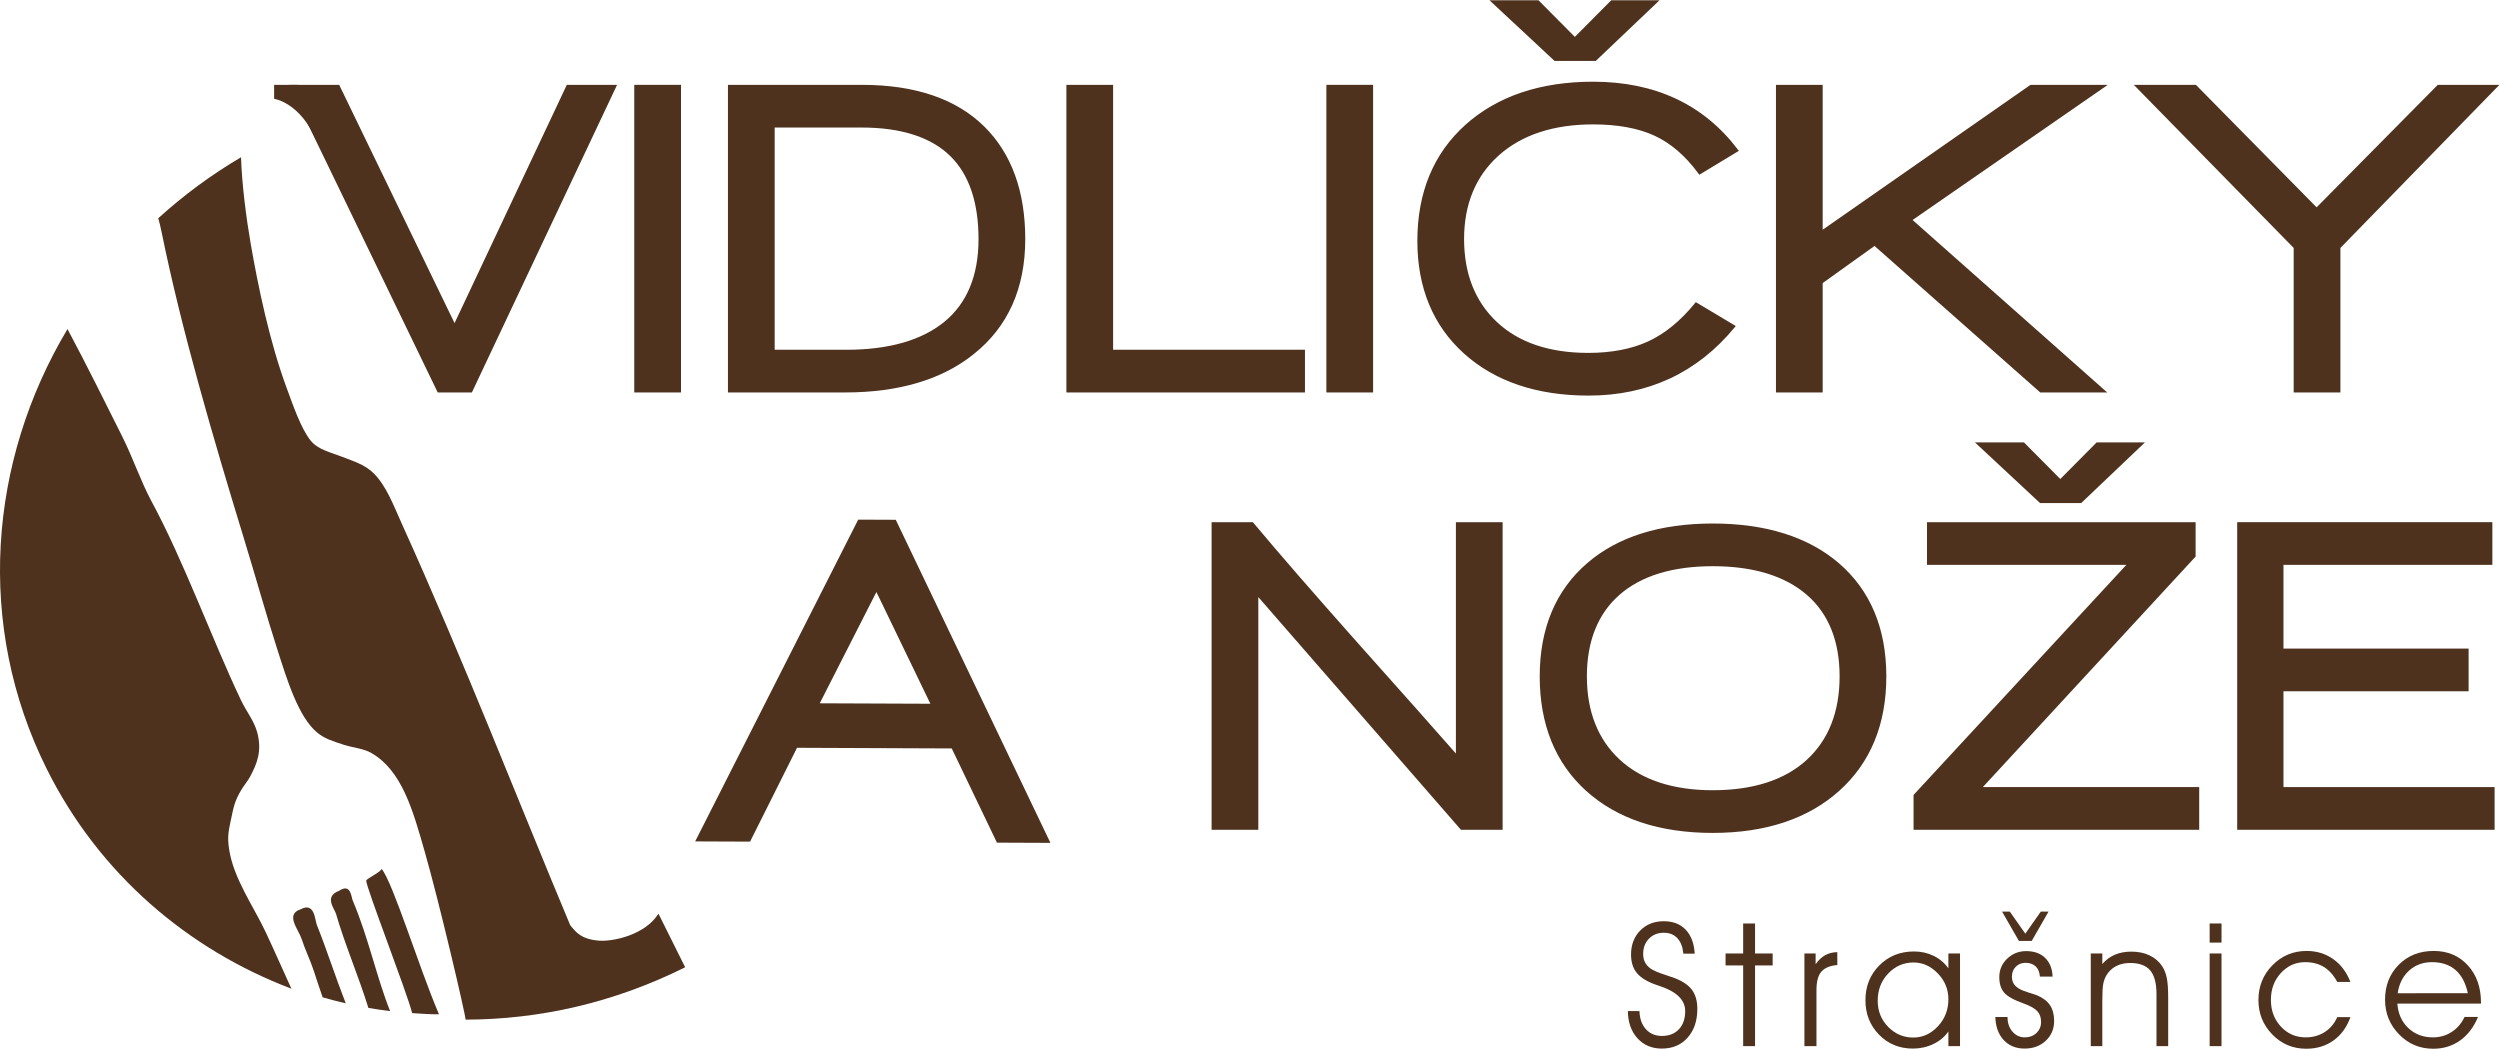
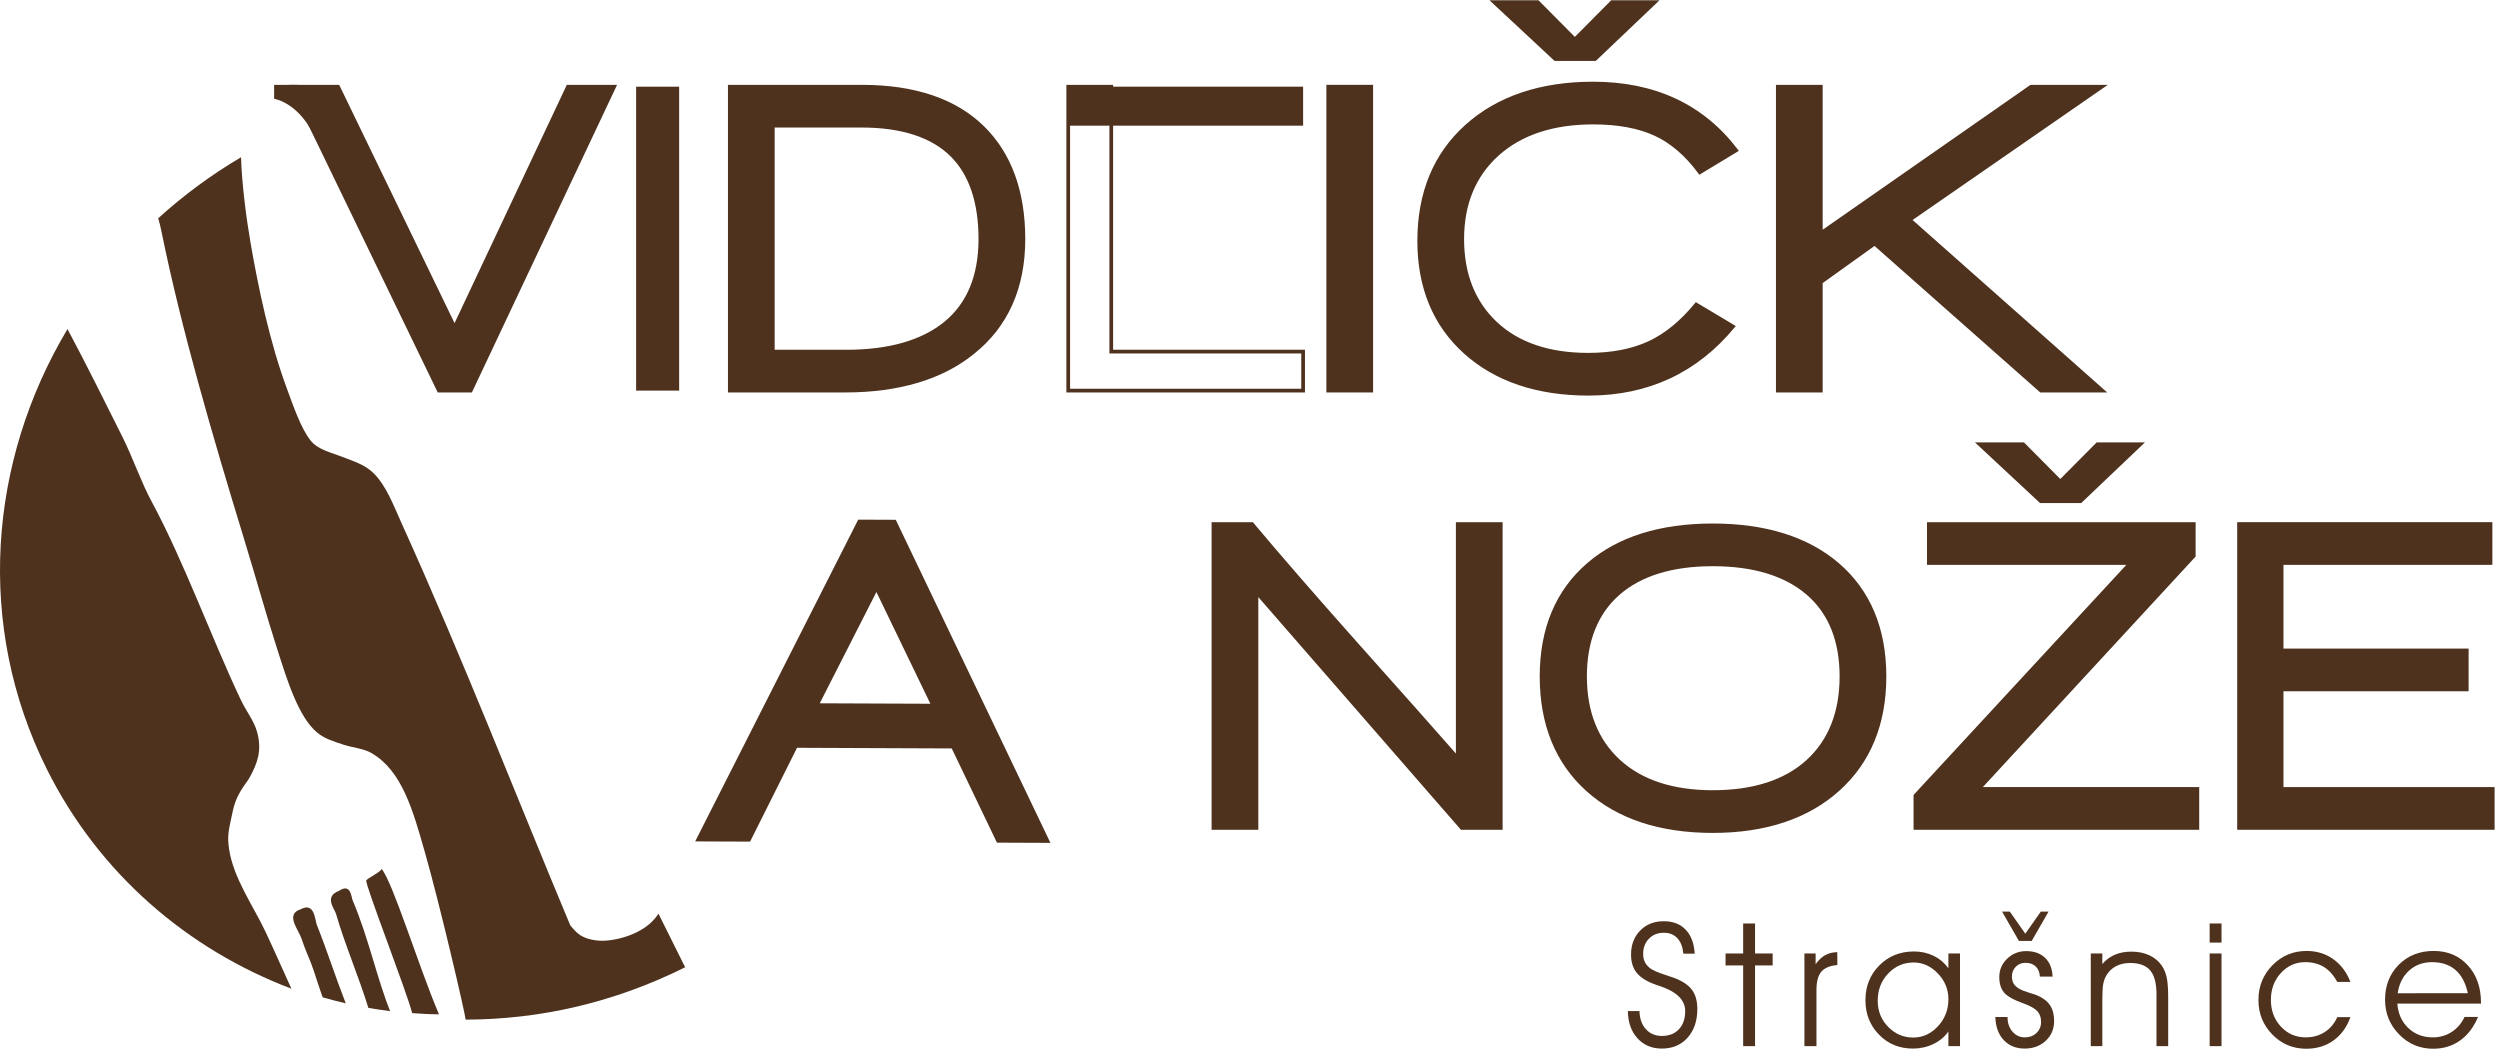
<svg xmlns="http://www.w3.org/2000/svg" viewBox="0 0 676.147 283.64" height="283.64" width="676.147" xml:space="preserve" id="svg2" version="1.1">
  <defs id="defs6" />
  <g transform="matrix(1.333,0,0,-1.333,0,283.64)" id="g10">
    <g transform="scale(0.1)" id="g12">
      <path id="path14" style="fill:#4e321e;fill-opacity:1;fill-rule:nonzero;stroke:none" d="m 4141.07,1112.18 -121.34,113.07 h 84.68 l 74.57,-75.12 h 2.53 l 74.57,75.12 h 83.42 l -118.81,-113.07 h -79.62" />
      <path id="path16" style="fill:#4e321e;fill-opacity:1;fill-rule:nonzero;stroke:none" d="m 4143.04,1117.18 h 75.65 l 108.3,103.07 h -68.83 l -74.57,-75.12 h -6.69 l -74.57,75.12 h -69.9 z m 79.65,-10 h -83.59 l -132.06,123.07 h 99.45 l 73.75,-74.29 73.76,74.29 h 98.01 l -129.32,-123.07" />
      <path id="path18" style="fill:#4e321e;fill-opacity:1;fill-rule:nonzero;stroke:none" d="m 3156.11,2009.2 -121.34,113.07 h 84.68 l 74.57,-75.12 h 2.53 l 74.57,75.12 h 83.42 L 3235.73,2009.2 h -79.62" />
      <path id="path20" style="fill:#4e321e;fill-opacity:1;fill-rule:nonzero;stroke:none" d="m 3158.08,2014.2 h 75.65 l 108.3,103.07 h -68.83 l -74.57,-75.12 h -6.69 l -74.57,75.12 h -69.9 z m 79.65,-10 h -83.59 l -132.06,123.07 h 99.45 l 73.75,-74.29 73.76,74.29 h 98.01 L 3237.73,2004.2" />
      <path id="path22" style="fill:#4e321e;fill-opacity:1;fill-rule:nonzero;stroke:none" d="m 892.832,1339.06 h 59.84 l 287.498,609.13 h -85.38 L 922.355,1454.84 683.492,1948.19 h -85.347 z m 64.594,-7.5 h -69.301 l -1.02,2.12 -300.921,622.01 h 102.004 l 234.078,-483.44 227.764,483.44 h 101.98 L 957.426,1331.56" />
      <path id="path24" style="fill:#4e321e;fill-opacity:1;fill-rule:nonzero;stroke:none" d="m 1290.64,1335.31 v 616.63 h 87.32 v -616.63 h -87.32" />
-       <path id="path26" style="fill:#4e321e;fill-opacity:1;fill-rule:nonzero;stroke:none" d="m 1294.39,1339.06 h 79.82 v 609.13 h -79.82 z m 87.32,-7.5 h -94.82 v 624.13 h 94.82 v -624.13" />
      <path id="path28" style="fill:#4e321e;fill-opacity:1;fill-rule:nonzero;stroke:none" d="m 1931.83,1812.79 c -40.02,40.02 -101.27,60.03 -183.72,60.03 h -180.08 v -458.39 h 149.16 c 87.31,0 154.46,19.25 201.45,57.76 46.98,38.49 70.49,95.33 70.49,170.52 0,75.18 -19.11,131.88 -57.3,170.08 z m 41.83,-400.18 c -63.66,-51.54 -150.06,-77.3 -259.2,-77.3 h -233.74 v 616.63 h 268.3 c 107.32,0 189.17,-27.89 245.56,-83.67 54.57,-53.97 81.86,-129.15 81.86,-225.56 0,-98.83 -34.27,-175.53 -102.78,-230.1" />
      <path id="path30" style="fill:#4e321e;fill-opacity:1;fill-rule:nonzero;stroke:none" d="m 1571.78,1418.18 h 145.41 c 86.02,0 153,19.15 199.07,56.91 45.86,37.58 69.12,93.97 69.12,167.62 0,73.8 -18.92,130.13 -56.21,167.43 -39.1,39.1 -100.01,58.93 -181.06,58.93 h -176.33 z m 145.41,-7.5 h -152.91 v 465.89 h 183.83 c 83.11,0 145.81,-20.57 186.37,-61.12 38.75,-38.76 58.4,-96.88 58.4,-172.74 0,-76 -24.18,-134.35 -71.86,-173.42 -47.46,-38.89 -116.03,-58.61 -203.83,-58.61 z m -232.72,-71.62 h 229.99 c 107.75,0 194.16,25.73 256.84,76.47 67.28,53.59 101.39,130.02 101.39,227.18 0,94.91 -27.17,169.9 -80.75,222.9 -55.4,54.8 -137.13,82.58 -242.92,82.58 h -264.55 z m 229.99,-7.5 h -237.49 v 624.13 h 272.05 c 107.84,0 191.34,-28.51 248.2,-84.75 55.05,-54.46 82.97,-131.24 82.97,-228.23 0,-99.56 -35.06,-177.96 -104.19,-233.03 -64.03,-51.83 -152.03,-78.12 -261.54,-78.12" />
-       <path id="path32" style="fill:#4e321e;fill-opacity:1;fill-rule:nonzero;stroke:none" d="m 2167.37,1335.31 v 616.63 h 87.32 v -537.51 h 389.26 v -79.12 h -476.58" />
+       <path id="path32" style="fill:#4e321e;fill-opacity:1;fill-rule:nonzero;stroke:none" d="m 2167.37,1335.31 v 616.63 h 87.32 h 389.26 v -79.12 h -476.58" />
      <path id="path34" style="fill:#4e321e;fill-opacity:1;fill-rule:nonzero;stroke:none" d="m 2171.12,1339.06 h 469.08 v 71.62 h -389.26 v 537.51 h -79.82 z m 476.58,-7.5 h -484.08 v 624.13 h 94.82 v -537.51 h 389.26 v -86.62" />
      <path id="path36" style="fill:#4e321e;fill-opacity:1;fill-rule:nonzero;stroke:none" d="m 2694.88,1335.31 v 616.63 h 87.3 v -616.63 h -87.3" />
      <path id="path38" style="fill:#4e321e;fill-opacity:1;fill-rule:nonzero;stroke:none" d="m 2698.63,1339.06 h 79.8 v 609.13 h -79.8 z m 87.3,-7.5 h -94.8 v 624.13 h 94.8 v -624.13" />
      <path id="path40" style="fill:#4e321e;fill-opacity:1;fill-rule:nonzero;stroke:none" d="m 3448.81,1778.23 c -26.68,36.38 -56.83,62.3 -90.48,77.76 -33.66,15.47 -75.65,23.19 -125.97,23.19 -81.86,0 -146.58,-21.37 -194.18,-64.12 -47.61,-42.74 -71.39,-100.2 -71.39,-172.35 0,-71.55 22.58,-128.55 67.76,-170.98 45.15,-42.45 107.77,-63.66 187.81,-63.66 47.89,0 88.97,7.87 123.23,23.64 34.25,15.77 66.24,41.84 95.95,78.22 l 74.58,-44.56 c -75.19,-90.96 -172.8,-136.43 -292.85,-136.43 -104.3,0 -187.67,28.04 -250.12,84.13 -62.45,56.07 -93.67,131.42 -93.67,226.01 0,97.62 32.13,175.22 96.4,232.83 64.26,57.59 149.76,86.4 256.48,86.4 124.9,0 221.6,-45.18 290.13,-135.52 l -73.68,-44.56" />
      <path id="path42" style="fill:#4e321e;fill-opacity:1;fill-rule:nonzero;stroke:none" d="m 3232.36,1954.56 c -105.27,0 -190.71,-28.74 -253.98,-85.44 -63.14,-56.6 -95.15,-133.99 -95.15,-230.04 0,-93.05 31.09,-168.15 92.43,-223.22 61.43,-55.19 144.75,-83.17 247.61,-83.17 116.82,0 213.41,44.31 287.15,131.71 l -68.03,40.66 c -29.38,-35.37 -61.4,-61.18 -95.23,-76.76 -34.57,-15.91 -76.56,-23.98 -124.8,-23.98 -80.68,0 -144.73,21.76 -190.38,64.68 -45.74,42.96 -68.94,101.41 -68.94,173.71 0,72.95 24.44,131.87 72.63,175.14 48.08,43.19 114.26,65.08 196.69,65.08 50.63,0 93.54,-7.91 127.53,-23.53 33.21,-15.26 63.44,-40.88 89.9,-76.19 l 67.17,40.62 c -67.34,86.76 -163.06,130.73 -284.6,130.73 z m -9.09,-629.37 c -104.77,0 -189.77,28.63 -252.63,85.09 -62.98,56.55 -94.91,133.53 -94.91,228.8 0,98.27 32.85,177.54 97.65,235.62 64.67,57.97 151.81,87.36 258.98,87.36 125.55,0 224.16,-46.1 293.11,-137 l 2.52,-3.32 -80.17,-48.49 -2.03,2.77 c -26.19,35.69 -56.14,61.45 -89.03,76.56 -33,15.16 -74.85,22.85 -124.4,22.85 -80.52,0 -145.01,-21.25 -191.67,-63.16 -46.54,-41.79 -70.15,-98.83 -70.15,-169.56 0,-70.15 22.4,-126.75 66.57,-168.24 44.22,-41.58 106.55,-62.65 185.25,-62.65 47.15,0 88.08,7.84 121.66,23.3 33.58,15.45 65.41,41.42 94.62,77.18 l 2.04,2.51 81.11,-48.47 -2.78,-3.36 c -75.58,-91.43 -175.08,-137.79 -295.74,-137.79" />
      <path id="path44" style="fill:#4e321e;fill-opacity:1;fill-rule:nonzero;stroke:none" d="m 4140.93,1335.31 -337.42,298.32 -109.14,-78.22 v -220.1 h -87.3 v 616.63 h 87.3 v -297.4 l 426.55,297.4 h 143.7 l -390.17,-270.12 391.08,-346.51 h -124.6" />
      <path id="path46" style="fill:#4e321e;fill-opacity:1;fill-rule:nonzero;stroke:none" d="m 4142.35,1339.06 h 113.3 l -387.27,343.13 384.24,266 H 4122.1 l -431.48,-300.84 v 300.84 h -79.8 v -609.13 h 79.8 v 218.27 l 113.13,81.08 2.24,-1.98 z m 133.07,-7.5 h -135.9 l -336.25,297.27 -105.15,-75.35 v -221.92 h -94.8 v 624.13 h 94.8 v -293.96 l 421.62,293.96 h 156.89 l -396.12,-274.23 394.91,-349.9" />
-       <path id="path48" style="fill:#4e321e;fill-opacity:1;fill-rule:nonzero;stroke:none" d="m 4744.84,1626.34 v -291.03 h -87.32 v 291.03 l -319.22,325.6 h 115.5 l 246.47,-250.11 247.38,250.11 h 114.6 l -317.41,-325.6" />
-       <path id="path50" style="fill:#4e321e;fill-opacity:1;fill-rule:nonzero;stroke:none" d="m 4661.27,1339.06 h 79.82 v 288.81 l 312.26,320.32 h -104.14 l -248.95,-251.7 -248.03,251.7 h -105.01 l 314.05,-320.31 z m 87.32,-7.5 h -94.82 v 293.25 l -324.4,330.88 h 126.01 l 244.9,-248.52 245.81,248.52 h 125.06 l -322.56,-330.87 v -293.26" />
      <path id="path52" style="fill:#4e321e;fill-opacity:1;fill-rule:nonzero;stroke:none" d="M 2965.86,448 2549.31,926.391 V 448 h -87.3 v 616.63 h 78.21 c 52.75,-63.07 122.78,-143.689 210.09,-241.931 105.51,-118.23 174.63,-196.148 207.37,-233.738 v 475.669 h 87.31 V 448 h -79.13" />
      <path id="path54" style="fill:#4e321e;fill-opacity:1;fill-rule:nonzero;stroke:none" d="m 2967.57,451.75 h 73.67 v 609.13 h -79.81 V 578.949 l -6.58,7.551 c -32.95,37.84 -102.72,116.461 -207.35,233.699 -86.55,97.403 -156.87,178.36 -209.03,240.681 h -72.71 V 451.75 h 79.8 v 484.66 z m 81.17,-7.5 h -84.58 l -411.1,472.121 V 444.25 h -94.8 v 624.13 h 83.71 l 1.13,-1.34 c 52.23,-62.45 122.88,-143.821 210.01,-241.849 98.14,-109.972 165.61,-185.98 200.82,-226.23 v 469.419 h 94.81 V 444.25" />
      <path id="path56" style="fill:#4e321e;fill-opacity:1;fill-rule:nonzero;stroke:none" d="m 3667.98,924.121 c -45.48,39.098 -109.74,58.66 -192.81,58.66 -83.08,0 -147.04,-19.711 -191.9,-59.121 -44.88,-39.422 -67.31,-95.5 -67.31,-168.25 0,-72.762 22.75,-130.058 68.21,-171.89 45.48,-41.84 109.15,-62.758 191,-62.758 83.07,0 147.33,20.758 192.81,62.297 45.48,41.523 68.22,98.972 68.22,172.351 0,73.352 -22.74,129.602 -68.22,168.711 z m 61.39,-397.91 c -62.75,-56.391 -147.49,-84.582 -254.2,-84.582 -107.32,0 -192.06,28.043 -254.2,84.133 -62.16,56.078 -93.22,132.629 -93.22,229.648 0,97 31.83,172.801 95.49,227.371 61.24,52.749 145.21,79.119 251.93,79.119 106.71,0 191,-26.37 252.84,-79.119 63.66,-54.57 95.5,-130.371 95.5,-227.371 0,-96.41 -31.38,-172.801 -94.14,-229.199" />
      <path id="path58" style="fill:#4e321e;fill-opacity:1;fill-rule:nonzero;stroke:none" d="m 3475.17,979.031 c -81.74,0 -145.47,-19.582 -189.43,-58.191 -43.81,-38.488 -66.03,-94.149 -66.03,-165.43 0,-71.32 22.54,-128.23 67,-169.129 44.55,-40.992 107.96,-61.769 188.46,-61.769 81.71,0 145.73,20.629 190.28,61.32 44.46,40.59 67,97.637 67,169.578 0,71.879 -22.51,127.692 -66.91,165.871 -44.58,38.321 -108.62,57.75 -190.37,57.75 z m 0,-462.019 c -82.44,0 -147.56,21.449 -193.53,63.738 -46.07,42.391 -69.43,101.148 -69.43,174.66 0,73.531 23.08,131.09 68.59,171.059 45.36,39.859 110.76,60.062 194.37,60.062 83.59,0 149.29,-20.043 195.25,-59.57 46.14,-39.672 69.53,-97.391 69.53,-171.551 0,-74.14 -23.36,-133.058 -69.44,-175.129 -45.97,-41.98 -111.7,-63.269 -195.34,-63.269 z m 0,541.138 c -105.29,0 -189.23,-26.31 -249.48,-78.209 -62.5,-53.57 -94.19,-129.109 -94.19,-224.531 0,-95.469 30.95,-171.801 91.98,-226.871 61.13,-55.18 145.81,-83.16 251.69,-83.16 105.26,0 189.94,28.141 251.69,83.621 61.64,55.379 92.9,131.57 92.9,226.41 0,95.41 -31.69,170.961 -94.19,224.52 -60.86,51.91 -145.11,78.22 -250.4,78.22 z m 0,-620.271 c -107.79,0 -194.16,28.633 -256.71,85.101 -62.68,56.54 -94.46,134.739 -94.46,232.43 0,97.699 32.57,175.172 96.8,230.219 61.65,53.101 147.23,80.021 254.37,80.021 107.13,0 193.02,-26.92 255.27,-80.021 64.25,-55.059 96.82,-132.527 96.82,-230.219 0,-97.058 -32.09,-175.121 -95.38,-231.988 -63.17,-56.762 -149.54,-85.543 -256.71,-85.543" />
      <path id="path60" style="fill:#4e321e;fill-opacity:1;fill-rule:nonzero;stroke:none" d="m 3886.25,448 v 65.488 l 436.56,472.024 h -409.27 v 79.118 h 537.51 v -64.57 L 4014.49,527.121 h 443.84 V 448 h -572.08" />
      <path id="path62" style="fill:#4e321e;fill-opacity:1;fill-rule:nonzero;stroke:none" d="m 3890,451.75 h 564.58 v 71.621 h -448.66 l 441.38,478.149 v 59.36 h -530.01 v -71.618 h 414.09 L 3890,512.02 Z m 572.08,-7.5 H 3882.5 v 70.699 l 1,1.082 430.73,465.731 h -404.44 v 86.618 h 545.01 v -69.79 l -1,-1.07 -430.75,-466.649 h 439.03 V 444.25" />
      <path id="path64" style="fill:#4e321e;fill-opacity:1;fill-rule:nonzero;stroke:none" d="m 4542.91,448 v 616.63 h 510.22 V 985.512 H 4629.3 V 808.148 h 375.63 V 729.031 H 4629.3 v -201.91 h 428.37 V 448 h -514.76" />
      <path id="path66" style="fill:#4e321e;fill-opacity:1;fill-rule:nonzero;stroke:none" d="m 4546.66,451.75 h 507.26 v 71.621 h -428.37 v 209.41 h 375.63 v 71.617 h -375.63 v 184.864 h 423.83 v 71.618 h -502.72 z m 514.76,-7.5 h -522.26 v 624.13 h 517.72 V 981.762 H 4633.05 V 811.898 h 375.63 v -86.617 h -375.63 v -194.41 h 428.37 V 444.25" />
      <path id="path68" style="fill:#4e321e;fill-opacity:1;fill-rule:evenodd;stroke:none" d="m 642.758,251.582 c -3.727,9.258 -4.137,46.68 -32.492,31.477 -32.461,-10.329 -4.684,-40.719 1.621,-60.09 7.133,-22.219 18.379,-44.957 24.945,-65.418 5.563,-17.481 11.66,-35.321 17.754,-53.192 15.535,-4.519 31.18,-8.609 46.937,-12.23 -20.492,52.133 -37.222,105.312 -58.765,159.453" />
      <path id="path70" style="fill:#4e321e;fill-opacity:1;fill-rule:evenodd;stroke:none" d="m 774.109,365.25 c 1.852,-4.602 -30.093,-20.199 -30.984,-23.84 -2.363,-9.109 81.988,-224.969 93.141,-269.16 C 855.199,71 871.602,69.832 890.66,69.852 847.953,170.441 797.895,335.969 774.109,365.25" />
      <path id="path72" style="fill:#4e321e;fill-opacity:1;fill-rule:evenodd;stroke:none" d="m 1335.98,274.02 c -27.32,-43.571 -92.78,-57 -121.33,-54.668 -36.55,3.007 -47.09,18.41 -57.76,31.41 -105.27,251.117 -216.98,539.179 -341.3,813.698 -17.274,38.16 -31.652,77.71 -57.684,103.34 -17.785,17.58 -40.203,23.96 -64.09,33.35 -22.757,8.93 -48.816,14.15 -63.968,33.3 -19.368,24.4 -35.532,71.75 -48.66,107.43 -33.766,91.54 -57.079,201.98 -72.793,293.03 -8.469,48.63 -17.696,119.27 -19.352,173.91 -61.207,-36.14 -117.348,-77.72 -167.988,-123.85 2.39,-7.97 4.625,-17.27 7.05,-29.13 39.715,-195.27 103.438,-413.47 166.114,-618.36 24.828,-80.949 46.051,-157.679 68.051,-225.98 19.445,-60.441 42.824,-139.051 82.05,-170.66 14.25,-11.559 30.446,-16.75 52.512,-23.899 19.215,-6.203 40.965,-7.722 56.945,-17.07 61.559,-35.652 83.789,-115.141 108,-200.141 C 891.02,298.039 944.32,70.269 944.668,59.031 1094.85,59.441 1245.15,93.059 1390.15,165.289 l -54.17,108.731" />
      <path id="path74" style="fill:#4e321e;fill-opacity:1;fill-rule:evenodd;stroke:none" d="m 715.488,301.172 c -2.929,6.797 -3.457,35.308 -27.695,19.168 -30.93,-11.391 -9.023,-36.418 -6.063,-46.481 17.016,-59.629 45.864,-126.89 65.696,-191.007 14.629,-2.543 29.332,-4.672 44.094,-6.461 -27.239,67.808 -43.961,149.488 -76.032,224.781" />
      <path id="path76" style="fill:#4e321e;fill-opacity:1;fill-rule:evenodd;stroke:none" d="m 538.863,236.988 c -25.449,53.934 -65.289,108.633 -74.211,168.953 -3.746,25.789 -0.504,37.528 4.418,61.188 5.129,24.351 7.258,35.73 20.293,57.641 5.649,9.71 13.41,18.5 17.977,27.058 14.801,27.563 24.461,52.883 14.551,90.063 -6.317,23.621 -22.071,42.199 -33.328,66.089 -58.778,123.649 -115.094,280.54 -181.762,403.93 -21.035,39.08 -36.426,85.57 -58.813,130.38 -34.98,69.86 -72.914,146.57 -111.031,217.91 C -23.129,1192.45 -50.223,858.852 94.816,567.711 200.969,354.68 380.879,201.711 591.273,121.762 c -17.058,37.109 -33.968,76.136 -52.41,115.226" />
      <path id="path78" style="fill:#4e321e;fill-opacity:1;fill-rule:nonzero;stroke:none" d="m 1778.29,935.141 -121.18,-237.969 236.56,-0.981 z m 246.83,-513.262 -91.74,191.16 -318.58,1.313 -95.22,-190.372 -103.02,0.418 326.99,645.372 71.54,-0.3 310.18,-648.009 -100.15,0.418" />
      <path id="path80" style="fill:#4e321e;fill-opacity:1;fill-rule:nonzero;stroke:none" d="m 1663.22,700.891 224.46,-0.922 -109.48,226.73 z m 236.43,-8.481 -248.64,1.039 127.37,250.121 z m 127.83,-266.789 91.83,-0.383 -306.59,640.492 -66.87,0.28 -323.19,-637.889 94.61,-0.383 95.22,190.371 323.26,-1.328 z m 103.76,-7.93 -108.49,0.45 -91.73,191.16 -313.9,1.301 -95.23,-190.383 -111.42,0.461 330.78,652.85 76.21,-0.32 313.78,-655.519" />
      <path id="path82" style="fill:#4e321e;fill-opacity:1;fill-rule:nonzero;stroke:none" d="m 1152.41,1951.94 -230.101,-488.4 -236.469,488.4 h -80.258 l -1.234,3.73 -48.16,-0.08 v -28.23 c 0,0 52.96,-7.29 85.449,-84.47 l -7.09,21.45 255.933,-529.03 h 64.571 l 291.039,616.63 h -93.68" />
      <path id="path84" style="fill:#4e321e;fill-opacity:1;fill-rule:nonzero;stroke:none" d="m 3302.8,76.391 h 23.58 c 0.45,-15.379 4.82,-27.629 13.08,-36.742 8.25,-9.117 19.11,-13.668 32.55,-13.668 14.47,0 25.94,4.519 34.44,13.578 8.49,9.051 12.72,21.332 12.72,36.832 0,22.551 -17.42,39.589 -52.28,51.089 -2.73,0.918 -4.79,1.602 -6.15,2.051 -18.24,6.27 -31.37,14.219 -39.4,23.848 -8.03,9.621 -12.05,22.191 -12.05,37.672 0,19.828 6.18,36.07 18.55,48.719 12.35,12.64 28.34,18.96 47.94,18.96 18.68,0 33.49,-5.75 44.43,-17.261 10.94,-11.508 17.02,-27.68 18.28,-48.528 h -23.07 c -1.25,13.547 -5.3,24.008 -12.13,31.36 -6.84,7.347 -16.01,11.019 -27.51,11.019 -12.31,0 -22.37,-4.011 -30.17,-12.05 -7.81,-8.032 -11.71,-18.258 -11.71,-30.668 0,-6.5 1.16,-12.114 3.51,-16.84 2.33,-4.731 6.06,-9.032 11.19,-12.903 5.23,-3.879 15.26,-8.199 30.08,-12.988 8.54,-2.73 15.04,-4.949 19.48,-6.672 16.17,-6.258 27.82,-14.258 34.95,-24 7.12,-9.75 10.67,-22.539 10.67,-38.367 0,-24.16 -6.57,-43.613 -19.73,-58.363 -13.16,-14.758 -30.62,-22.137 -52.38,-22.137 -20.28,0 -36.74,6.977 -49.39,20.937 -12.65,13.949 -19.14,32.32 -19.48,55.121" />
      <path id="path86" style="fill:#4e321e;fill-opacity:1;fill-rule:nonzero;stroke:none" d="M 3536.79,5.289 V 169.012 h -35.71 v 24.269 h 35.71 v 60.84 h 24.1 v -60.84 h 35.73 v -24.269 h -35.73 V 5.289 h -24.1" />
      <path id="path88" style="fill:#4e321e;fill-opacity:1;fill-rule:nonzero;stroke:none" d="m 3685.51,5.289 h -24.44 V 193.281 h 22.73 v -21.699 c 5.92,8.309 12.4,14.406 19.4,18.277 7.01,3.871 15.18,5.922 24.53,6.161 l 0.17,-26.161 c -15.16,-1.359 -26.01,-5.89 -32.56,-13.578 -6.56,-7.691 -9.83,-20.203 -9.83,-37.511 V 5.289" />
      <path id="path90" style="fill:#4e321e;fill-opacity:1;fill-rule:nonzero;stroke:none" d="m 3953.19,100.488 c 0,19.934 -7.12,37.332 -21.36,52.203 -14.25,14.868 -30.65,22.309 -49.22,22.309 -20.17,0 -37.34,-7.441 -51.53,-22.309 -14.18,-14.871 -21.28,-33.3 -21.28,-55.293 0,-20.957 7.07,-38.648 21.19,-53.047 14.13,-14.422 31.11,-21.633 50.94,-21.633 19.14,0 35.8,7.613 49.98,22.82 14.19,15.211 21.28,33.52 21.28,54.949 z m 0,-65.457 c -7.52,-10.832 -17.69,-19.312 -30.51,-25.461 -12.81,-6.148 -26.63,-9.238 -41.43,-9.238 -27.58,0 -50.54,9.437 -68.88,28.289 -18.35,18.848 -27.51,42.117 -27.51,69.82 0,28.129 9.36,51.661 28.1,70.571 18.74,18.91 42.19,28.367 70.34,28.367 14.46,0 27.73,-2.938 39.81,-8.801 12.07,-5.867 22.1,-14.328 30.08,-25.379 v 30.082 h 23.58 V 5.289 h -23.58 V 35.031" />
      <path id="path92" style="fill:#4e321e;fill-opacity:1;fill-rule:nonzero;stroke:none" d="m 4062.08,278.219 h 15.73 l 31.44,-44.778 31.45,44.778 h 15.72 l -34.18,-59.469 h -25.98 z M 4048.41,64.422 h 24.79 v -0.684 c 0,-11.738 3.36,-21.449 10.08,-29.137 6.72,-7.691 15.04,-11.531 24.96,-11.531 9.45,0 17.31,2.949 23.57,8.879 6.27,5.922 9.41,13.391 9.41,22.391 0,9 -2.48,16.242 -7.44,21.699 -4.96,5.473 -13.92,10.601 -26.91,15.391 -20.86,7.402 -34.47,14.98 -40.85,22.73 -6.39,7.738 -9.57,18.11 -9.57,31.09 0,14.711 5.32,27.18 15.98,37.441 10.65,10.25 23.55,15.379 38.71,15.379 16.06,0 28.82,-4.558 38.28,-13.679 9.45,-9.121 14.52,-21.809 15.2,-38.102 h -25.8 c -0.57,8.891 -3.39,15.77 -8.45,20.672 -5.08,4.891 -12,7.359 -20.77,7.359 -7.87,0 -14.42,-2.66 -19.65,-7.949 -5.25,-5.312 -7.87,-11.883 -7.87,-19.75 0,-5.582 1.09,-10.281 3.25,-14.09 2.17,-3.82 5.75,-7.269 10.77,-10.34 4.55,-2.851 11.19,-5.589 19.91,-8.211 8.71,-2.621 14.55,-4.558 17.52,-5.808 11.73,-5.024 20.36,-11.684 25.89,-19.992 5.52,-8.32 8.29,-18.91 8.29,-31.789 0,-16.18 -5.64,-29.559 -16.92,-40.16 -11.28,-10.602 -25.58,-15.898 -42.9,-15.898 -17.66,0 -31.85,5.777 -42.55,17.359 -10.72,11.559 -16.35,27.129 -16.93,46.73" />
      <path id="path94" style="fill:#4e321e;fill-opacity:1;fill-rule:nonzero;stroke:none" d="m 4242.08,193.281 h 23.41 V 171.91 c 7.41,8.559 15.98,14.879 25.73,18.981 9.73,4.097 20.86,6.148 33.4,6.148 13.78,0 26.07,-2.57 36.83,-7.687 10.77,-5.133 19.29,-12.481 25.56,-22.051 4.32,-6.723 7.43,-14.61 9.3,-23.672 1.89,-9.047 2.83,-22.41 2.83,-40.078 V 5.289 h -23.75 V 110.57 c 0,22.211 -4.25,38.34 -12.74,48.36 -8.49,10.019 -22.08,15.031 -40.76,15.031 -10.94,0 -20.54,-2.18 -28.8,-6.57 -8.26,-4.391 -14.77,-10.68 -19.56,-18.879 -2.97,-5.133 -5.05,-10.973 -6.24,-17.524 -1.2,-6.558 -1.8,-17.968 -1.8,-34.269 V 5.289 h -23.41 V 193.281" />
      <path id="path96" style="fill:#4e321e;fill-opacity:1;fill-rule:nonzero;stroke:none" d="M 4483.26,5.289 V 193.281 h 24.09 V 5.289 Z m 24.09,210.043 h -24.09 v 38.789 h 24.09 v -38.789" />
      <path id="path98" style="fill:#4e321e;fill-opacity:1;fill-rule:nonzero;stroke:none" d="m 4742.2,135.52 c -7.41,13.671 -16.44,23.781 -27.09,30.332 -10.65,6.546 -23.33,9.828 -38.03,9.828 -19.37,0 -35.8,-7.348 -49.3,-22.051 -13.5,-14.688 -20.25,-32.867 -20.25,-54.508 0,-21.652 6.77,-39.742 20.34,-54.27 13.55,-14.52 30.3,-21.781 50.24,-21.781 14.58,0 27.45,3.59 38.62,10.762 11.17,7.188 19.65,17.258 25.47,30.25 h 26.66 C 4761.57,43.68 4750.11,27.91 4734.51,16.738 4718.89,5.582 4700.5,0 4679.31,0 c -27.23,0 -50.22,9.648 -68.96,28.961 -18.74,19.309 -28.11,42.578 -28.11,69.809 0,27.8 9.48,51.359 28.45,70.671 18.97,19.309 42.07,28.969 69.31,28.969 20.39,0 38.35,-5.5 53.91,-16.5 15.55,-10.988 27.2,-26.461 34.95,-46.39 h -26.66" />
      <path id="path100" style="fill:#4e321e;fill-opacity:1;fill-rule:nonzero;stroke:none" d="m 5007.14,112.621 c -4.56,20.899 -12.93,36.641 -25.11,47.199 -12.2,10.571 -28.1,15.86 -47.69,15.86 -18.23,0 -33.66,-5.68 -46.32,-17.039 -12.63,-11.36 -20.39,-26.7 -23.24,-46.02 z m 26.66,-21.019 h -169.7 c 1.48,-20.461 8.88,-37 22.22,-49.613 13.32,-12.617 29.96,-18.918 49.91,-18.918 14.12,0 26.82,3.66 38.1,10.969 11.28,7.32 20,17.5 26.15,30.551 h 27.35 C 5019.17,43.801 5007,27.832 4991.33,16.699 4975.67,5.57 4957.52,0 4936.91,0 c -27.34,0 -50.48,9.738 -69.4,29.219 -18.9,19.48 -28.35,42.891 -28.35,70.23 0,28.61 9.24,52.242 27.76,70.93 18.51,18.68 42.19,28.031 71,28.031 28.27,0 51.3,-9.73 69.14,-29.172 17.83,-19.449 26.74,-44.738 26.74,-75.867 v -1.77" />
    </g>
  </g>
</svg>